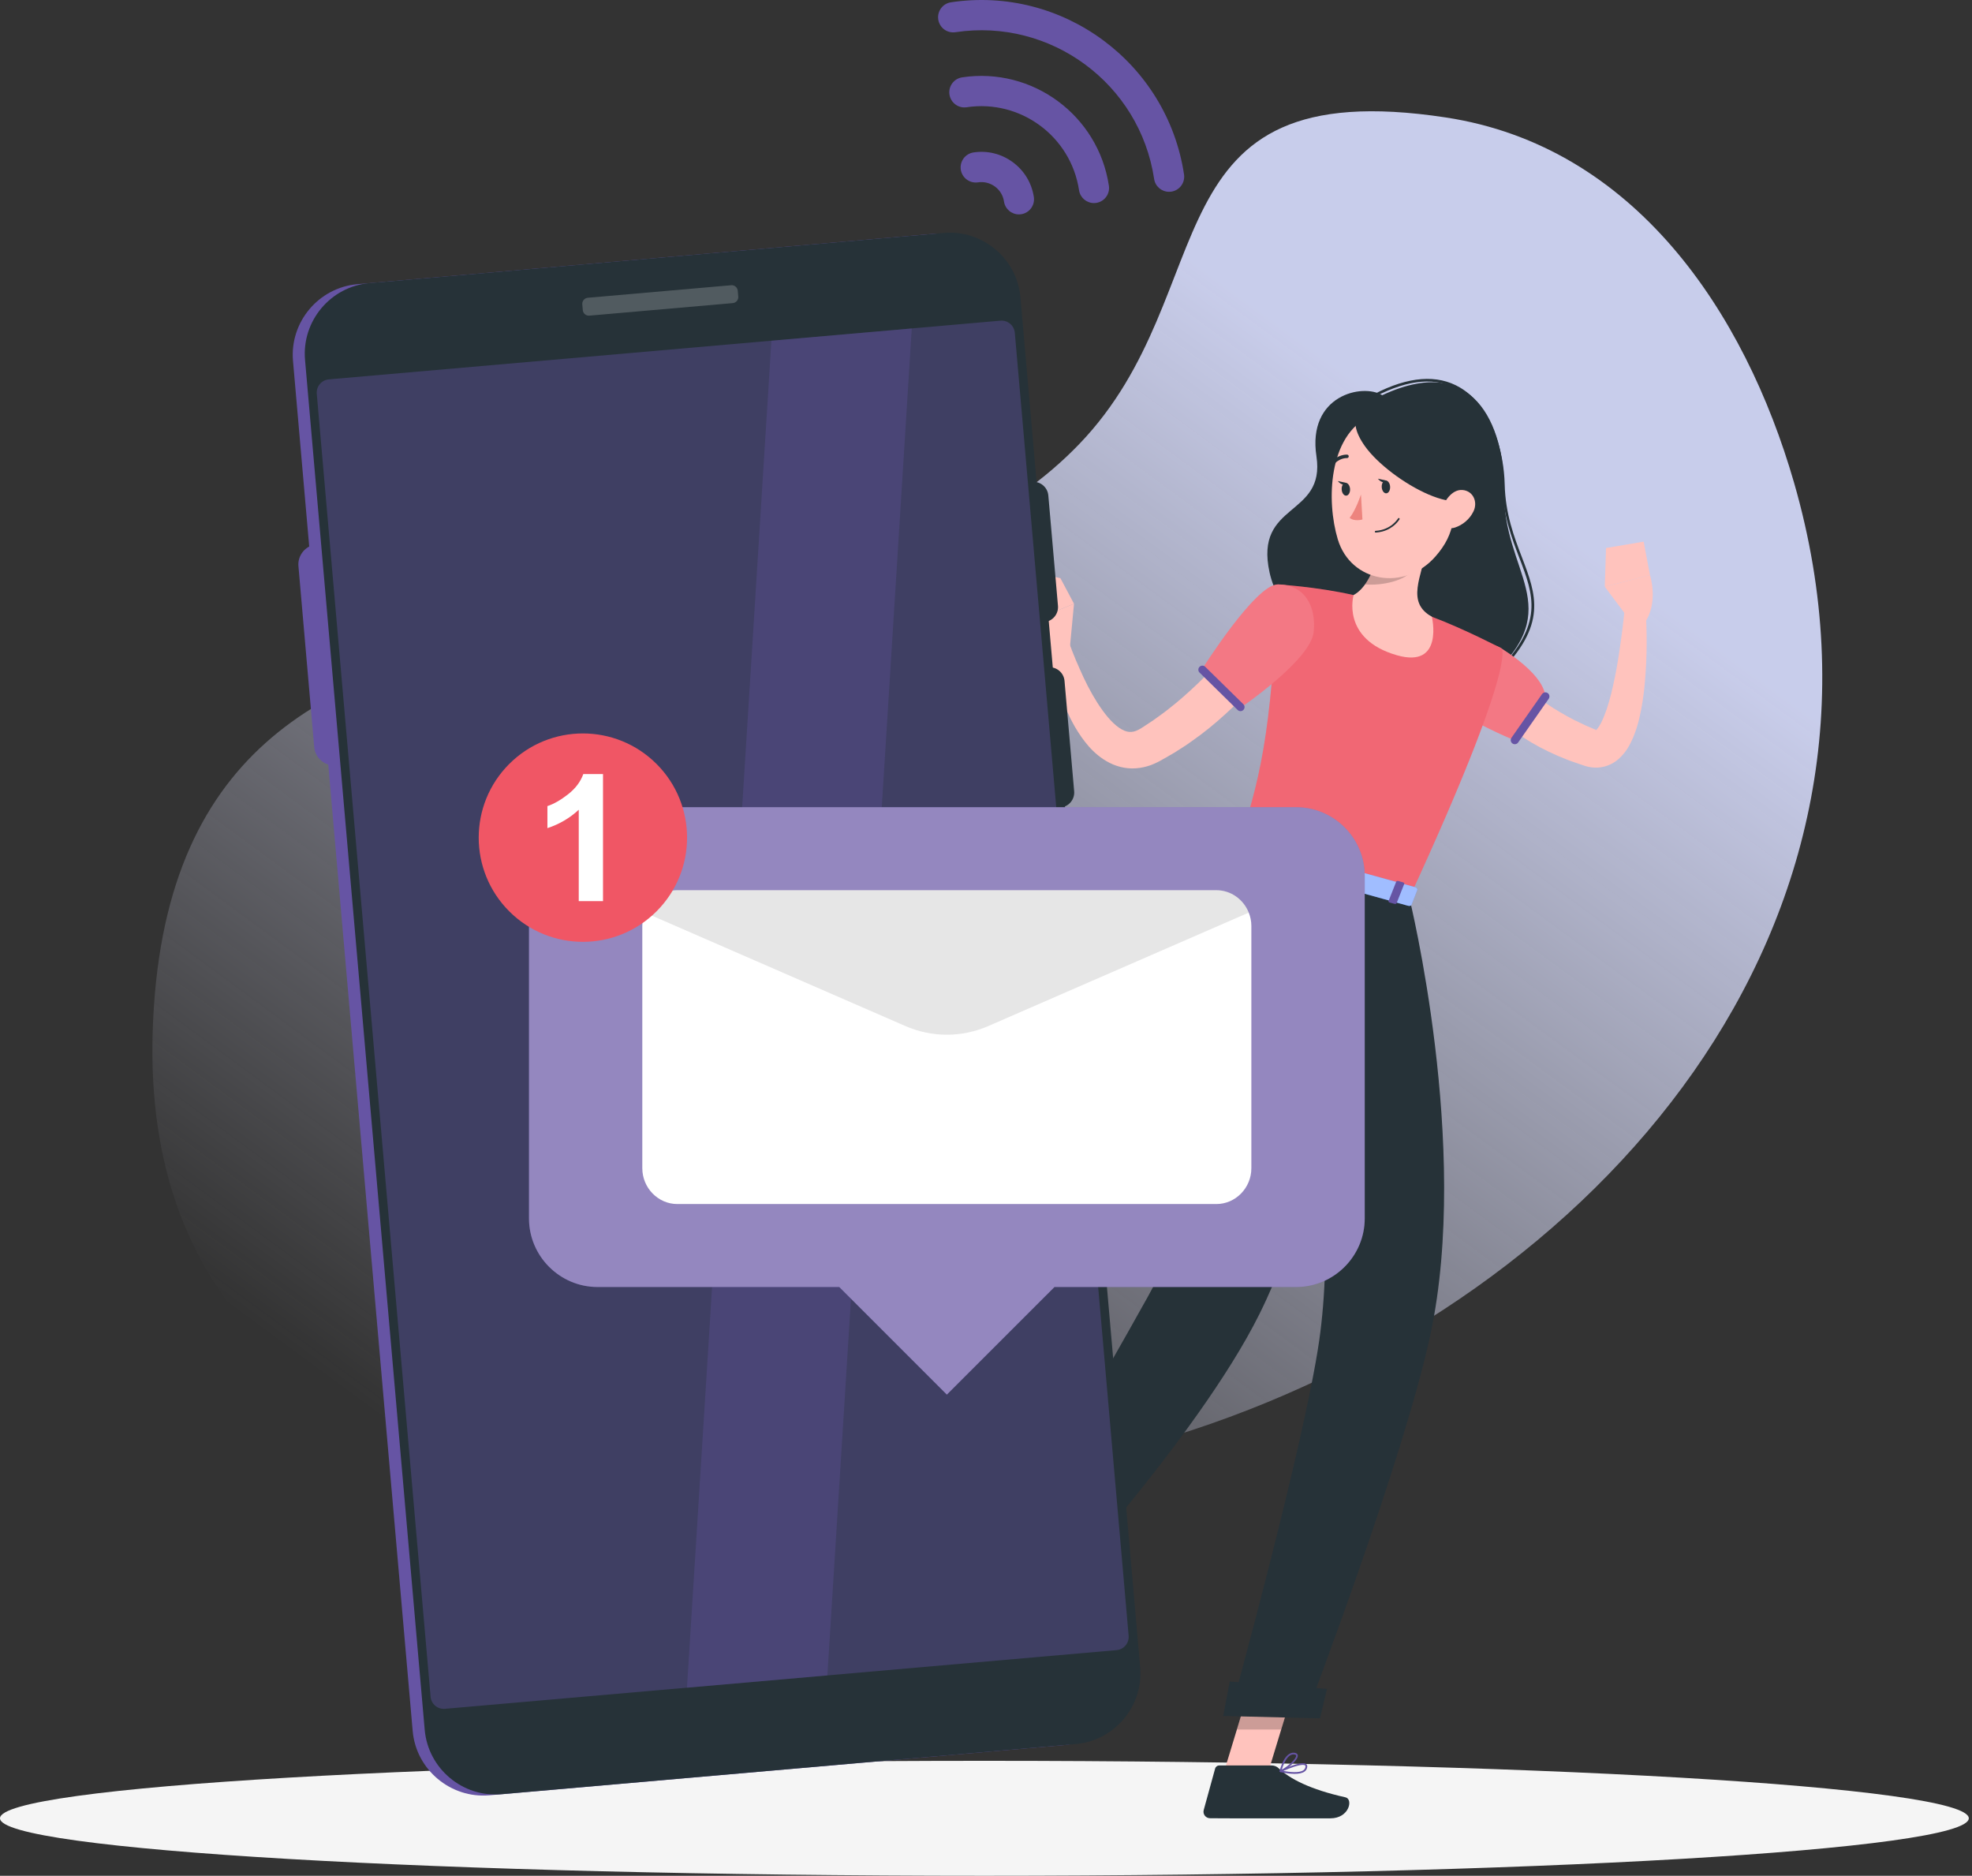
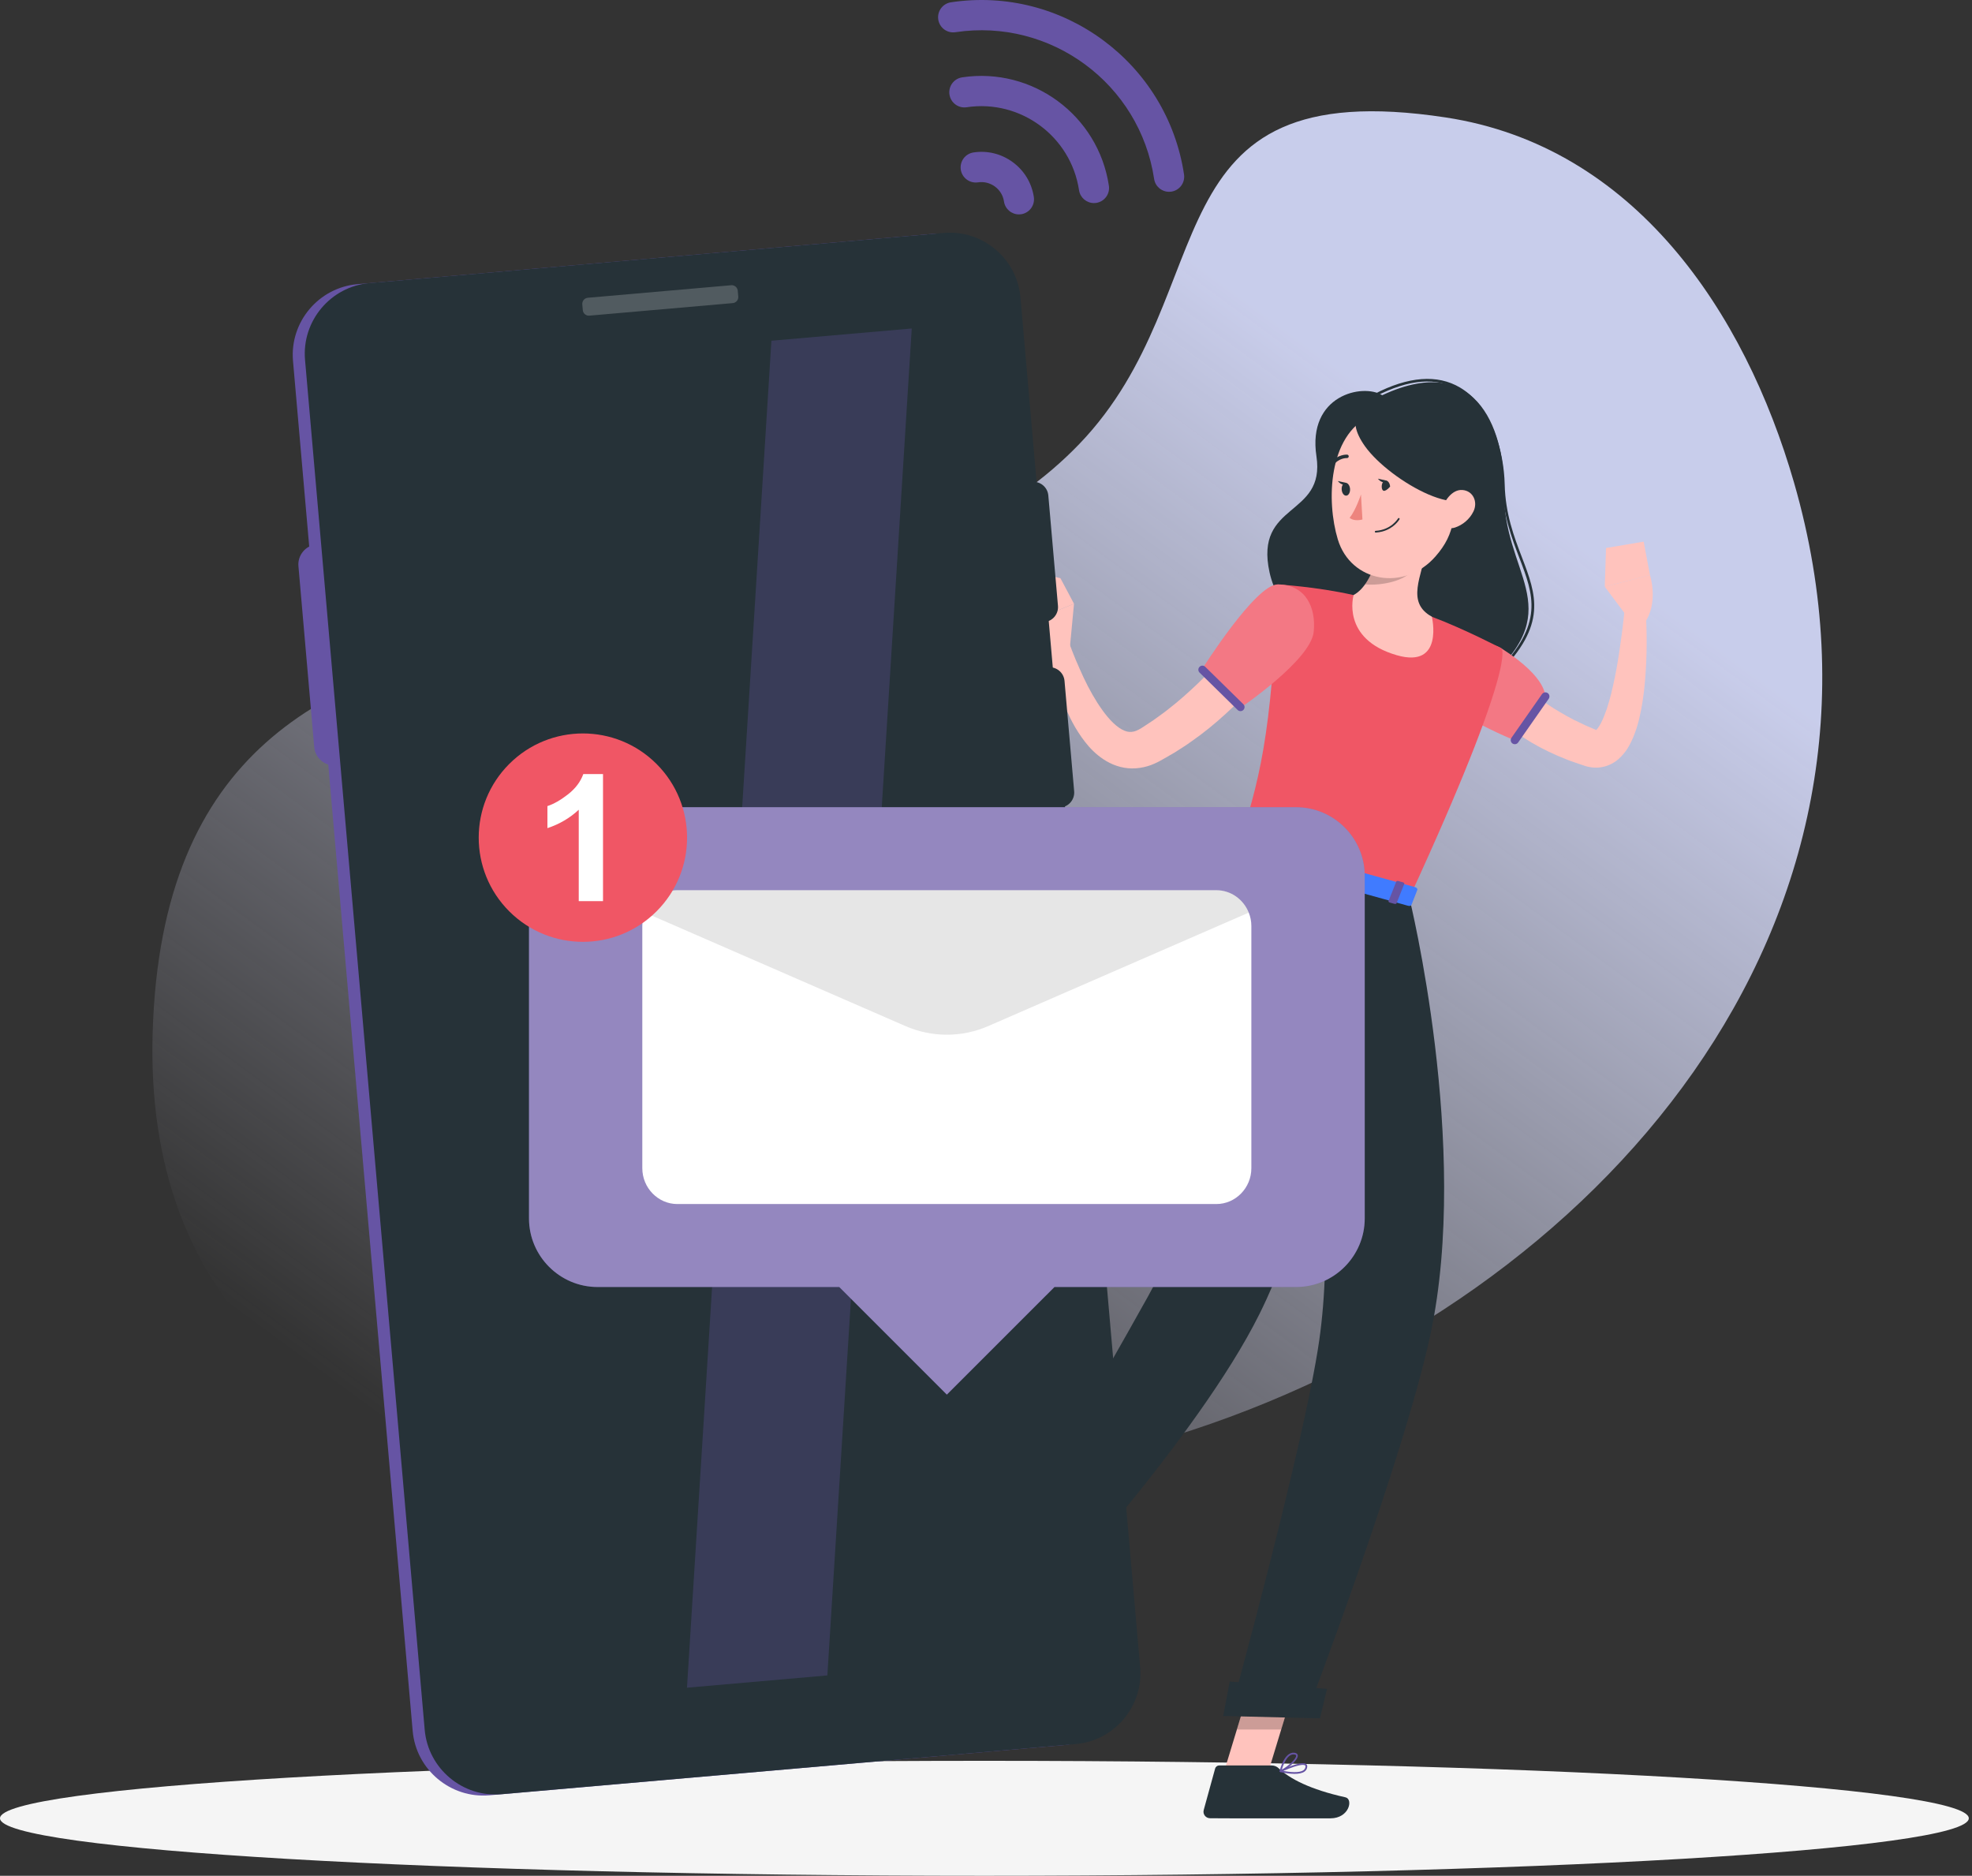
<svg xmlns="http://www.w3.org/2000/svg" width="368" height="350" viewBox="0 0 368 350" fill="none">
  <rect x="0" y="0" width="368" height="350" fill="#333333" stroke="none" />
  <path opacity="0.9" d="M201.438 82.819C149.669 136.701 31.712 87.301 28.49 192.572C25.411 293.438 156.936 288.388 222.433 266.852C298.372 241.887 358.582 172.524 334.792 90.058C325.601 58.214 304.994 27.28 269.806 21.917C213.575 13.352 228.876 54.254 201.438 82.819Z" fill="url(#paint0_linear)" />
  <path d="M183.701 350C285.157 350 367.402 345.198 367.402 339.275C367.402 333.352 285.157 328.55 183.701 328.55C82.246 328.55 0 333.352 0 339.275C0 345.198 82.246 350 183.701 350Z" fill="#F5F5F5" />
  <path d="M257.943 73.742C254.324 71.477 243.93 73.722 245.664 85.139C247.389 96.566 234.001 93.591 236.919 106.826C239.837 120.062 263.514 139.703 278.095 126.363C292.677 113.023 280.388 107.139 280.663 91.307C280.815 81.89 276.542 65.044 257.943 73.742Z" fill="#263238" />
  <path d="M279.431 125.785C279.365 125.785 279.308 125.757 279.261 125.709C279.166 125.615 279.166 125.463 279.261 125.368C288.243 116.443 286.168 111.005 283.543 104.126C282.094 100.327 280.445 96.016 280.313 90.417C280.17 84.382 277.963 76.12 272.212 72.728C268.138 70.321 262.908 70.729 256.674 73.969C256.55 74.026 256.408 73.988 256.342 73.865C256.276 73.742 256.323 73.6 256.446 73.533C262.842 70.217 268.223 69.81 272.458 72.311C278.38 75.817 280.654 84.249 280.796 90.407C280.928 95.921 282.558 100.194 283.998 103.956C286.689 111.005 288.811 116.566 279.602 125.719C279.555 125.757 279.488 125.785 279.431 125.785Z" fill="#263238" />
  <path d="M281.497 124.487C281.488 124.459 281.649 124.705 281.753 124.847L282.141 125.359C282.416 125.709 282.71 126.06 283.023 126.411C283.648 127.112 284.321 127.784 285.05 128.438C286.471 129.755 288.053 130.968 289.749 132.048C291.455 133.1 293.208 134.132 295.084 134.975C295.993 135.44 296.969 135.8 297.907 136.226C298.087 136.302 297.926 136.255 297.793 136.302C297.642 136.34 297.566 136.444 297.67 136.387C297.869 136.292 298.371 135.686 298.75 134.938C299.148 134.18 299.489 133.28 299.821 132.351C300.465 130.466 300.929 128.4 301.365 126.325C301.792 124.241 302.123 122.1 302.417 119.949C302.739 117.808 302.976 115.619 303.213 113.487L307.069 113.506C307.391 118.054 307.363 122.526 306.974 127.112C306.785 129.404 306.462 131.707 305.903 134.075C305.619 135.26 305.25 136.463 304.719 137.714C304.16 138.955 303.516 140.31 302.019 141.646C301.28 142.299 300.181 142.915 298.94 143.133C297.708 143.37 296.419 143.152 295.567 142.839C294.458 142.441 293.321 142.11 292.222 141.655C290.015 140.793 287.855 139.751 285.77 138.538C283.695 137.297 281.696 135.885 279.83 134.255C278.901 133.431 278.02 132.541 277.177 131.593C276.75 131.119 276.343 130.617 275.945 130.096L275.358 129.262C275.149 128.95 275.007 128.732 274.713 128.22L281.497 124.487Z" fill="#FFC3BD" />
  <path d="M280.199 120.982C289.058 126.638 288.338 130.125 288.338 130.125L282.776 138.187C282.776 138.187 268.583 132.493 267.683 128.04C266.745 123.388 275.898 118.234 280.199 120.982Z" fill="#F37884" />
  <path d="M288.821 129.319C289.162 129.556 289.248 130.03 289.011 130.38L283.307 138.538C283.07 138.879 282.597 138.964 282.246 138.727C281.905 138.491 281.82 138.017 282.056 137.666L287.76 129.509C288.006 129.168 288.48 129.082 288.821 129.319Z" fill="#6654A4" />
  <path d="M303.866 115.344L299.47 109.47L307.903 107.291C307.903 107.291 309.617 112.52 306.813 116.358L303.866 115.344Z" fill="#FFC3BD" />
  <path d="M299.707 102.251L306.728 101.066L307.903 107.301L299.47 109.47L299.707 102.251Z" fill="#FFC3BD" />
  <path d="M228.269 331.088L236.303 331.855L242.054 312.973L234.011 312.196L228.269 331.088Z" fill="#FFC3BD" />
  <path d="M177.154 303.166L183.114 308.756L195.98 294.62L190.021 289.03L177.154 303.166Z" fill="#FFC3BD" />
  <path d="M185.871 306.076L181.389 298.003C181.228 297.71 180.887 297.586 180.584 297.7L173.687 300.325C172.976 300.599 172.663 301.518 173.052 302.182C174.662 304.967 175.582 306.227 177.552 309.78C178.765 311.959 181.124 316.971 182.792 319.984C184.431 322.931 187.538 321.51 187.112 320.098C185.198 313.797 185.558 310.292 186.098 307.506C186.193 307.023 186.108 306.511 185.871 306.076Z" fill="#263238" />
  <path d="M237.261 329.411H227.521C227.171 329.411 226.849 329.657 226.754 330.008L224.632 337.72C224.414 338.516 225.001 339.255 225.816 339.265C229.246 339.293 230.875 339.284 235.158 339.284C237.792 339.284 244.613 339.284 248.252 339.284C251.814 339.284 252.553 335.683 251.085 335.361C244.481 333.902 240.672 331.884 238.635 329.961C238.275 329.591 237.782 329.411 237.261 329.411Z" fill="#263238" />
  <path opacity="0.2" d="M242.045 312.983L239.089 322.713H230.809L234.011 312.206L242.045 312.983Z" fill="black" />
  <path opacity="0.2" d="M190.021 289.03L195.98 294.63L189.348 301.916L183.389 296.316L190.021 289.03Z" fill="black" />
  <path d="M280.199 120.982C280.199 120.982 283.421 123.18 263.003 167.53C250.25 163.996 237.062 160.348 230.856 158.633C235.015 145.701 237.27 137.638 238.445 109.053C238.445 109.053 245.589 109.451 252.59 111.033C258.076 112.275 262.558 113.326 267.191 115.079C273.311 117.372 280.199 120.982 280.199 120.982Z" fill="#F05665" />
-   <path opacity="0.1" d="M280.199 120.982C280.199 120.982 283.421 123.18 263.003 167.53C250.25 163.996 237.062 160.348 230.856 158.633C235.015 145.701 237.27 137.638 238.445 109.053C238.445 109.053 245.589 109.451 252.59 111.033C258.076 112.275 262.558 113.326 267.191 115.079C273.311 117.372 280.199 120.982 280.199 120.982Z" fill="white" />
  <path d="M258.597 94.983C258.218 99.938 256.75 108.797 252.6 111.023C252.6 111.023 250.184 119.238 260.672 122.26C269.54 124.809 267.2 115.069 267.2 115.069C262.311 112.369 265.333 107.584 266.224 102.231L258.597 94.983Z" fill="#FFC3BD" />
  <path opacity="0.2" d="M258.587 94.993C258.284 98.972 257.28 105.481 254.741 109.034C257.697 109.328 262.358 108.419 263.685 106.22C264.035 105.652 264.727 103.492 265.324 101.379L258.587 94.993Z" fill="black" />
  <path d="M271.596 87.811C271.577 95.959 271.738 99.417 267.882 103.823C262.083 110.455 252.069 108.646 249.653 100.649C247.483 93.458 247.881 81.331 255.641 77.635C263.296 73.988 271.615 79.663 271.596 87.811Z" fill="#FFC3BD" />
  <path d="M254.741 83.292C259.317 89.687 274.713 98.574 275.746 90.009C276.779 81.444 268.915 72.983 261.136 73.798C253.348 74.613 250.847 77.853 254.741 83.292Z" fill="#263238" />
  <path d="M274.969 95.42C274.24 96.945 272.866 97.987 271.549 98.423C269.569 99.077 268.479 97.334 268.943 95.41C269.36 93.676 270.904 91.251 272.932 91.431C274.941 91.601 275.812 93.686 274.969 95.42Z" fill="#FFC3BD" />
  <path d="M263.002 167.529C263.002 167.529 274.448 213.888 266.944 248.963C261.913 272.45 243.788 319.899 243.788 319.899L229.614 319.539C229.614 319.539 243.343 269.75 246.176 250.166C251.027 216.674 239.468 161.021 239.468 161.021L263.002 167.529Z" fill="#263238" />
  <path opacity="0.2" d="M250.241 174.19L243.154 185.37C244.954 196.957 246.754 211.463 247.209 225.409C257.176 207.569 252.458 183.636 250.241 174.19Z" fill="black" />
  <path d="M246.318 320.628L228.269 320.183L229.482 313.759L247.635 315.124L246.318 320.628Z" fill="#263238" />
  <path d="M255.954 165.682C255.954 165.682 249.341 216.371 235.034 245.173C223.485 268.433 192.664 301.547 192.664 301.547L184.781 293.427C184.781 293.427 205.597 257.443 214.181 241.99C235.233 204.101 216.568 170.126 230.846 158.633L255.954 165.682Z" fill="#263238" />
  <path d="M193.469 302.636L183.303 292.717L186.676 288.131L197.761 299.586L193.469 302.636Z" fill="#263238" />
  <path d="M230.894 156.606L228.649 159.079C228.478 159.268 228.677 159.572 229.047 159.676L262.766 169.008C263.06 169.084 263.335 169.018 263.401 168.838L264.491 166.043C264.566 165.853 264.358 165.607 264.045 165.522L231.491 156.511C231.245 156.445 231.008 156.483 230.894 156.606Z" fill="#407BFF" />
-   <path opacity="0.5" d="M230.894 156.606L228.649 159.079C228.478 159.268 228.677 159.572 229.047 159.676L262.766 169.008C263.06 169.084 263.335 169.018 263.401 168.838L264.491 166.043C264.566 165.853 264.358 165.607 264.045 165.522L231.491 156.511C231.245 156.445 231.008 156.483 230.894 156.606Z" fill="white" />
  <path d="M234.257 161.457L233.385 161.22C233.215 161.172 233.101 161.049 233.149 160.935L234.589 157.307C234.627 157.202 234.807 157.155 234.977 157.202L235.849 157.439C236.019 157.487 236.133 157.61 236.086 157.724L234.645 161.352C234.608 161.457 234.437 161.504 234.257 161.457Z" fill="#407BFF" />
  <path d="M260.227 168.648L259.355 168.411C259.185 168.364 259.071 168.241 259.118 168.127L260.558 164.498C260.596 164.394 260.776 164.347 260.947 164.394L261.818 164.631C261.989 164.678 262.103 164.801 262.055 164.915L260.615 168.544C260.577 168.648 260.397 168.695 260.227 168.648Z" fill="#6654A4" />
  <path d="M247.247 165.057L246.375 164.82C246.205 164.773 246.091 164.65 246.138 164.536L247.578 160.907C247.616 160.803 247.796 160.756 247.967 160.803L248.839 161.04C249.009 161.087 249.123 161.21 249.075 161.324L247.635 164.953C247.597 165.057 247.417 165.105 247.247 165.057Z" fill="#407BFF" />
-   <path d="M259.412 90.806C259.45 91.469 259.128 92.028 258.701 92.047C258.266 92.075 257.887 91.554 257.849 90.891C257.811 90.228 258.133 89.669 258.559 89.65C258.986 89.631 259.374 90.143 259.412 90.806Z" fill="#263238" />
+   <path d="M259.412 90.806C258.266 92.075 257.887 91.554 257.849 90.891C257.811 90.228 258.133 89.669 258.559 89.65C258.986 89.631 259.374 90.143 259.412 90.806Z" fill="#263238" />
  <path d="M251.937 91.241C251.975 91.905 251.653 92.463 251.226 92.483C250.791 92.511 250.412 91.99 250.374 91.327C250.336 90.663 250.658 90.104 251.084 90.085C251.511 90.067 251.899 90.588 251.937 91.241Z" fill="#263238" />
  <path d="M251.273 90.113L249.653 89.753C249.662 89.753 250.543 90.947 251.273 90.113Z" fill="#263238" />
  <path d="M253.974 92.265C253.974 92.265 253.017 95.173 251.861 96.623C252.78 97.39 254.248 96.926 254.248 96.926L253.974 92.265Z" fill="#ED847E" />
  <path d="M257.934 99.181C257.565 99.276 257.167 99.342 256.731 99.371C256.646 99.38 256.57 99.304 256.56 99.219C256.551 99.134 256.627 99.049 256.712 99.049C259.63 98.878 260.881 96.756 260.89 96.737C260.938 96.661 261.032 96.632 261.108 96.68C261.184 96.727 261.212 96.822 261.165 96.898C261.127 96.964 260.161 98.603 257.934 99.181Z" fill="#263238" />
  <path d="M261.885 85.974C261.781 86.002 261.657 85.974 261.582 85.888C260.331 84.656 258.919 84.941 258.862 84.96C258.692 84.998 258.512 84.884 258.474 84.713C258.436 84.543 258.54 84.372 258.72 84.325C258.796 84.306 260.521 83.946 262.027 85.424C262.15 85.547 262.16 85.756 262.036 85.879C261.998 85.926 261.942 85.954 261.885 85.974Z" fill="#263238" />
  <path d="M248.677 86.93C248.573 86.978 248.45 86.968 248.355 86.893C248.213 86.788 248.184 86.58 248.289 86.438C249.549 84.732 251.311 84.827 251.387 84.827C251.567 84.837 251.7 84.988 251.69 85.168C251.681 85.348 251.529 85.481 251.349 85.471C251.292 85.471 249.861 85.415 248.81 86.817C248.762 86.874 248.725 86.912 248.677 86.93Z" fill="#263238" />
  <path d="M239.194 121.256C238.369 122.506 237.611 123.501 236.777 124.572C235.953 125.614 235.11 126.628 234.238 127.623C232.486 129.603 230.629 131.469 228.667 133.25C226.716 135.032 224.66 136.718 222.471 138.244C221.4 139.039 220.254 139.731 219.136 140.451L217.393 141.455L216.521 141.948C216.199 142.119 215.782 142.346 215.384 142.507C213.783 143.227 211.727 143.597 209.775 143.246C207.814 142.905 206.175 141.967 204.905 140.934C203.617 139.892 202.66 138.717 201.817 137.533C200.992 136.349 200.282 135.145 199.685 133.914C197.316 128.996 195.923 124.051 195.052 118.859L198.804 117.987C199.59 120.242 200.471 122.573 201.466 124.771C202.432 126.988 203.512 129.139 204.754 131.081C205.976 133.004 207.397 134.804 208.847 135.799C209.567 136.292 210.23 136.538 210.77 136.567C211.31 136.595 211.831 136.491 212.494 136.14C212.665 136.055 212.798 135.97 213.025 135.837L213.764 135.354L215.232 134.387C216.18 133.686 217.156 133.033 218.075 132.284C219.941 130.844 221.713 129.252 223.437 127.623C225.162 125.984 226.791 124.231 228.355 122.431C229.141 121.54 229.908 120.621 230.647 119.692C231.358 118.783 232.135 117.779 232.722 116.945L239.194 121.256Z" fill="#FFC3BD" />
  <path d="M199.59 121.493L200.424 112.653L192.484 115.903C192.484 115.903 193.431 120.347 196.454 121.938L199.59 121.493Z" fill="#FFC3BD" />
  <path d="M197.885 107.878L191.736 106.542L192.475 115.903L200.424 112.653L197.885 107.878Z" fill="#FFC3BD" />
  <path d="M238.445 109.044C234.305 109.006 224.328 124.847 224.328 124.847L231.377 132.143C231.377 132.143 244.613 123.199 245.153 117.903C245.617 113.402 243.713 109.091 238.445 109.044Z" fill="#F37884" />
  <path d="M232.031 132.464C231.737 132.767 231.254 132.767 230.96 132.474L223.854 125.5C223.551 125.207 223.551 124.723 223.845 124.43C224.138 124.127 224.622 124.127 224.915 124.42L232.021 131.394C232.324 131.678 232.324 132.161 232.031 132.464Z" fill="#6654A4" />
  <path d="M187.444 310.415C187.681 310.415 187.918 310.33 188.155 310.15C188.41 309.96 188.448 309.733 188.429 309.572C188.344 308.548 185.739 307.156 185.445 306.995C185.388 306.966 185.322 306.976 185.265 307.013C185.218 307.051 185.189 307.118 185.208 307.184C185.502 308.226 186.146 310.036 187.112 310.358C187.226 310.396 187.33 310.415 187.444 310.415ZM185.634 307.468C186.525 307.98 188.05 308.965 188.107 309.6C188.117 309.676 188.107 309.78 187.956 309.894C187.7 310.083 187.463 310.14 187.226 310.064C186.677 309.865 186.089 308.908 185.634 307.468Z" fill="#407BFF" />
  <path d="M187.841 307.875C188.334 307.875 188.76 307.79 189.007 307.582C189.139 307.468 189.329 307.222 189.158 306.786C189.045 306.502 188.836 306.312 188.552 306.208C187.443 305.81 185.378 306.947 185.293 306.994C185.245 307.023 185.208 307.08 185.208 307.136C185.208 307.193 185.236 307.25 185.283 307.278C185.785 307.582 186.922 307.875 187.841 307.875ZM188.002 306.445C188.164 306.445 188.315 306.464 188.448 306.511C188.647 306.577 188.789 306.71 188.865 306.9C188.969 307.155 188.884 307.26 188.808 307.326C188.325 307.733 186.619 307.506 185.738 307.127C186.212 306.9 187.235 306.445 188.002 306.445Z" fill="#407BFF" />
  <path d="M241.581 330.984C242.329 330.984 243.021 330.87 243.466 330.539C243.76 330.311 243.93 330.008 243.949 329.629C243.968 329.354 243.836 329.203 243.722 329.127C242.831 328.521 239.297 330.16 238.899 330.349C238.833 330.378 238.795 330.444 238.805 330.51C238.814 330.577 238.862 330.633 238.928 330.652C239.629 330.804 240.643 330.984 241.581 330.984ZM243.135 329.307C243.305 329.307 243.438 329.335 243.532 329.392C243.58 329.421 243.627 329.478 243.618 329.61C243.599 329.894 243.485 330.112 243.267 330.283C242.471 330.889 240.529 330.633 239.477 330.435C240.69 329.894 242.32 329.307 243.135 329.307Z" fill="#6654A4" />
  <path d="M238.956 330.652C238.975 330.652 238.994 330.652 239.013 330.643C240.074 330.207 242.31 328.416 242.187 327.526C242.159 327.336 242.026 327.099 241.552 327.043C239.648 326.825 238.833 330.302 238.795 330.453C238.786 330.51 238.805 330.577 238.852 330.614C238.881 330.633 238.919 330.652 238.956 330.652ZM241.382 327.355C241.429 327.355 241.467 327.355 241.515 327.365C241.846 327.403 241.865 327.535 241.875 327.573C241.95 328.142 240.359 329.591 239.203 330.198C239.44 329.383 240.16 327.355 241.382 327.355Z" fill="#6654A4" />
  <path d="M258.749 89.678L257.138 89.318C257.138 89.318 258.019 90.512 258.749 89.678Z" fill="#263238" />
  <path d="M91.335 334.983L198.491 325.622C205.739 324.988 211.149 318.545 210.514 311.297L188.183 55.684C187.548 48.436 181.105 43.026 173.857 43.661L66.701 53.022C59.453 53.657 54.043 60.099 54.678 67.347L77.009 322.96C77.634 330.199 84.087 335.618 91.335 334.983Z" fill="#6654A4" />
  <path d="M62.712 142.821C64.778 142.641 66.312 140.803 66.132 138.747L63.186 104.989C63.006 102.924 61.168 101.389 59.112 101.569C57.046 101.749 55.512 103.587 55.692 105.643L58.638 139.401C58.818 141.457 60.647 143.001 62.712 142.821Z" fill="#6654A4" />
  <path d="M193.574 116.179L194.891 116.065C196.426 115.932 197.563 114.568 197.43 113.043L195.63 92.445C195.497 90.91 194.133 89.773 192.607 89.906L191.29 90.02C189.756 90.152 188.619 91.517 188.751 93.042L190.551 113.64C190.684 115.175 192.048 116.311 193.574 116.179Z" fill="#263238" />
  <path d="M196.596 150.78L197.913 150.666C199.448 150.534 200.585 149.169 200.452 147.644L198.652 127.046C198.52 125.511 197.155 124.374 195.63 124.507L194.313 124.621C192.778 124.753 191.641 126.118 191.774 127.643L193.574 148.241C193.707 149.766 195.071 150.913 196.596 150.78Z" fill="#263238" />
  <path d="M93.59 334.784L200.746 325.423C207.994 324.788 213.404 318.346 212.769 311.098L190.429 55.485C189.794 48.237 183.351 42.827 176.103 43.462L68.946 52.823C61.698 53.457 56.288 59.9 56.923 67.148L79.255 322.761C79.889 330.009 86.341 335.419 93.59 334.784Z" fill="#263238" />
-   <path opacity="0.4" d="M83.034 318.848L208.363 307.896C209.728 307.772 210.732 306.579 210.618 305.214L189.376 62.089C189.253 60.725 188.059 59.72 186.695 59.834L61.366 70.787C60.002 70.91 58.998 72.103 59.111 73.468L80.353 316.593C80.476 317.967 81.67 318.971 83.034 318.848Z" fill="#6654A4" />
  <path opacity="0.3" d="M170.144 61.294L154.397 312.614L128.2 314.907L143.956 63.577L170.144 61.294Z" fill="#6654A4" />
  <path opacity="0.2" d="M136.452 53.221L109.687 55.561C109.071 55.618 108.607 56.168 108.663 56.783L108.758 57.873C108.815 58.489 109.365 58.953 109.98 58.896L136.746 56.556C137.362 56.499 137.826 55.95 137.769 55.334L137.674 54.244C137.617 53.628 137.068 53.164 136.452 53.221Z" fill="white" />
  <path d="M111.506 150.618H241.885C248.915 150.618 254.676 156.369 254.676 163.409V227.352C254.676 234.382 248.925 240.143 241.885 240.143H196.777L176.691 260.219L156.615 240.143H111.506C104.476 240.143 98.716 234.392 98.716 227.352V163.409C98.716 156.369 104.467 150.618 111.506 150.618Z" fill="#6654A4" />
  <path opacity="0.3" d="M111.506 150.618H241.885C248.915 150.618 254.676 156.369 254.676 163.409V227.352C254.676 234.382 248.925 240.143 241.885 240.143H196.777L176.691 260.219L156.615 240.143H111.506C104.476 240.143 98.716 234.392 98.716 227.352V163.409C98.716 156.369 104.467 150.618 111.506 150.618Z" fill="white" />
  <path d="M119.862 172.778V217.972C119.862 221.648 122.809 224.661 126.4 224.661H226.981C230.581 224.661 233.519 221.648 233.519 217.972V172.778C233.519 171.897 233.348 171.054 233.035 170.286C232.069 167.832 229.71 166.099 226.972 166.099H126.4C123.671 166.099 121.312 167.842 120.336 170.286C120.033 171.054 119.862 171.888 119.862 172.778Z" fill="white" />
  <path opacity="0.1" d="M120.345 170.278L168.968 191.454C173.904 193.604 179.485 193.604 184.421 191.454L233.044 170.278C232.078 167.824 229.718 166.09 226.98 166.09H126.399C123.67 166.09 121.311 167.834 120.345 170.278Z" fill="black" />
  <path d="M122.522 170.042C130.115 162.449 130.115 150.14 122.522 142.547C114.93 134.955 102.62 134.955 95.028 142.547C87.436 150.14 87.436 162.449 95.028 170.042C102.62 177.634 114.93 177.634 122.522 170.042Z" fill="#F05665" />
  <path d="M112.529 168.145H108.001V151.091C106.343 152.636 104.4 153.782 102.155 154.521V150.409C103.339 150.021 104.618 149.291 106.001 148.211C107.385 147.131 108.332 145.871 108.853 144.431H112.529V168.145Z" fill="white" />
  <path d="M218.16 35.788C216.786 35.788 215.583 34.783 215.375 33.391C212.703 15.616 196.075 3.337 178.301 6.009C176.757 6.246 175.326 5.185 175.089 3.641C174.862 2.096 175.913 0.666 177.458 0.429C198.302 -2.707 217.81 11.703 220.955 32.547C221.182 34.092 220.131 35.522 218.586 35.759C218.435 35.778 218.293 35.788 218.16 35.788Z" fill="#6654A4" />
  <path d="M204.147 37.891C202.773 37.891 201.57 36.886 201.361 35.493C199.846 25.451 190.447 18.506 180.394 20.012C178.859 20.249 177.419 19.188 177.182 17.643C176.946 16.099 178.007 14.668 179.551 14.432C192.673 12.461 204.952 21.528 206.932 34.65C207.169 36.195 206.108 37.625 204.564 37.862C204.431 37.881 204.289 37.891 204.147 37.891Z" fill="#6654A4" />
  <path d="M190.144 40.004C188.77 40.004 187.567 38.999 187.358 37.607C187.188 36.479 186.591 35.484 185.672 34.812C184.753 34.139 183.635 33.855 182.507 34.025C180.973 34.253 179.532 33.201 179.296 31.657C179.068 30.112 180.12 28.682 181.664 28.445C184.279 28.047 186.894 28.701 189.016 30.273C191.148 31.846 192.531 34.148 192.929 36.764C193.157 38.308 192.105 39.739 190.561 39.975C190.428 39.994 190.286 40.004 190.144 40.004Z" fill="#6654A4" />
  <defs>
    <linearGradient id="paint0_linear" x1="184.247" y1="20.761" x2="28" y2="233" gradientUnits="userSpaceOnUse">
      <stop stop-color="#D9DEFF" />
      <stop offset="1" stop-color="#E7E7FD" stop-opacity="0" />
    </linearGradient>
  </defs>
</svg>